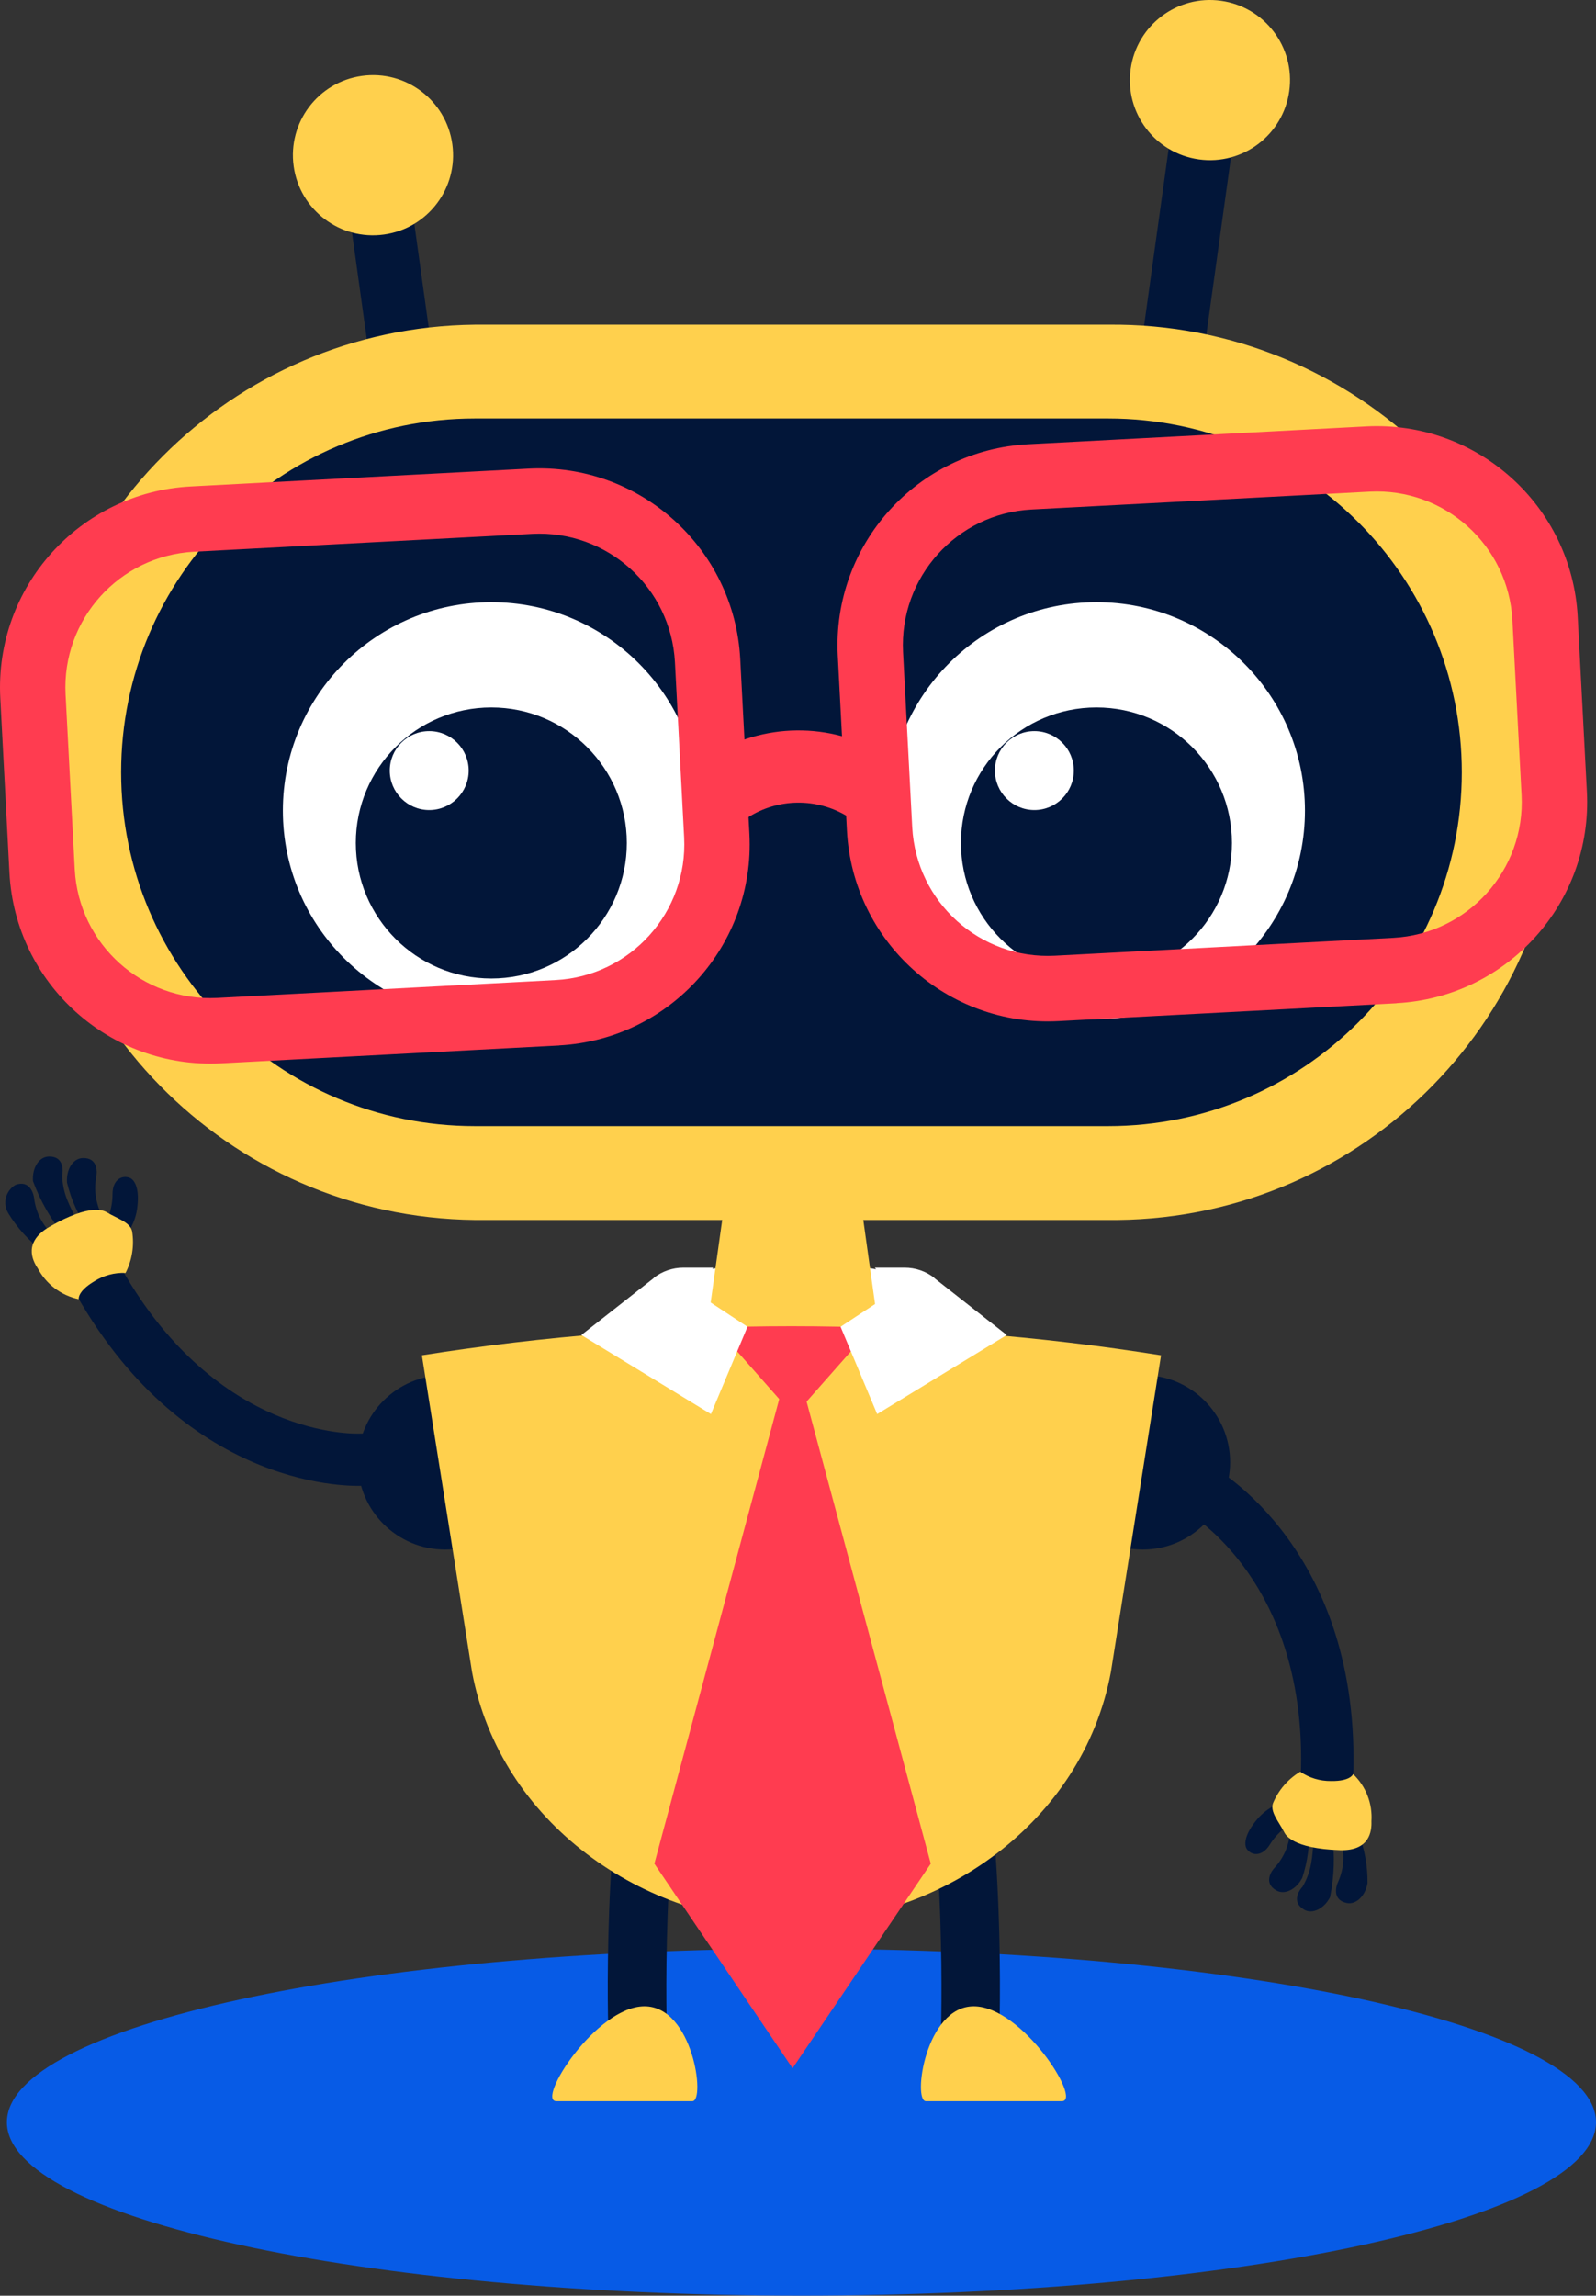
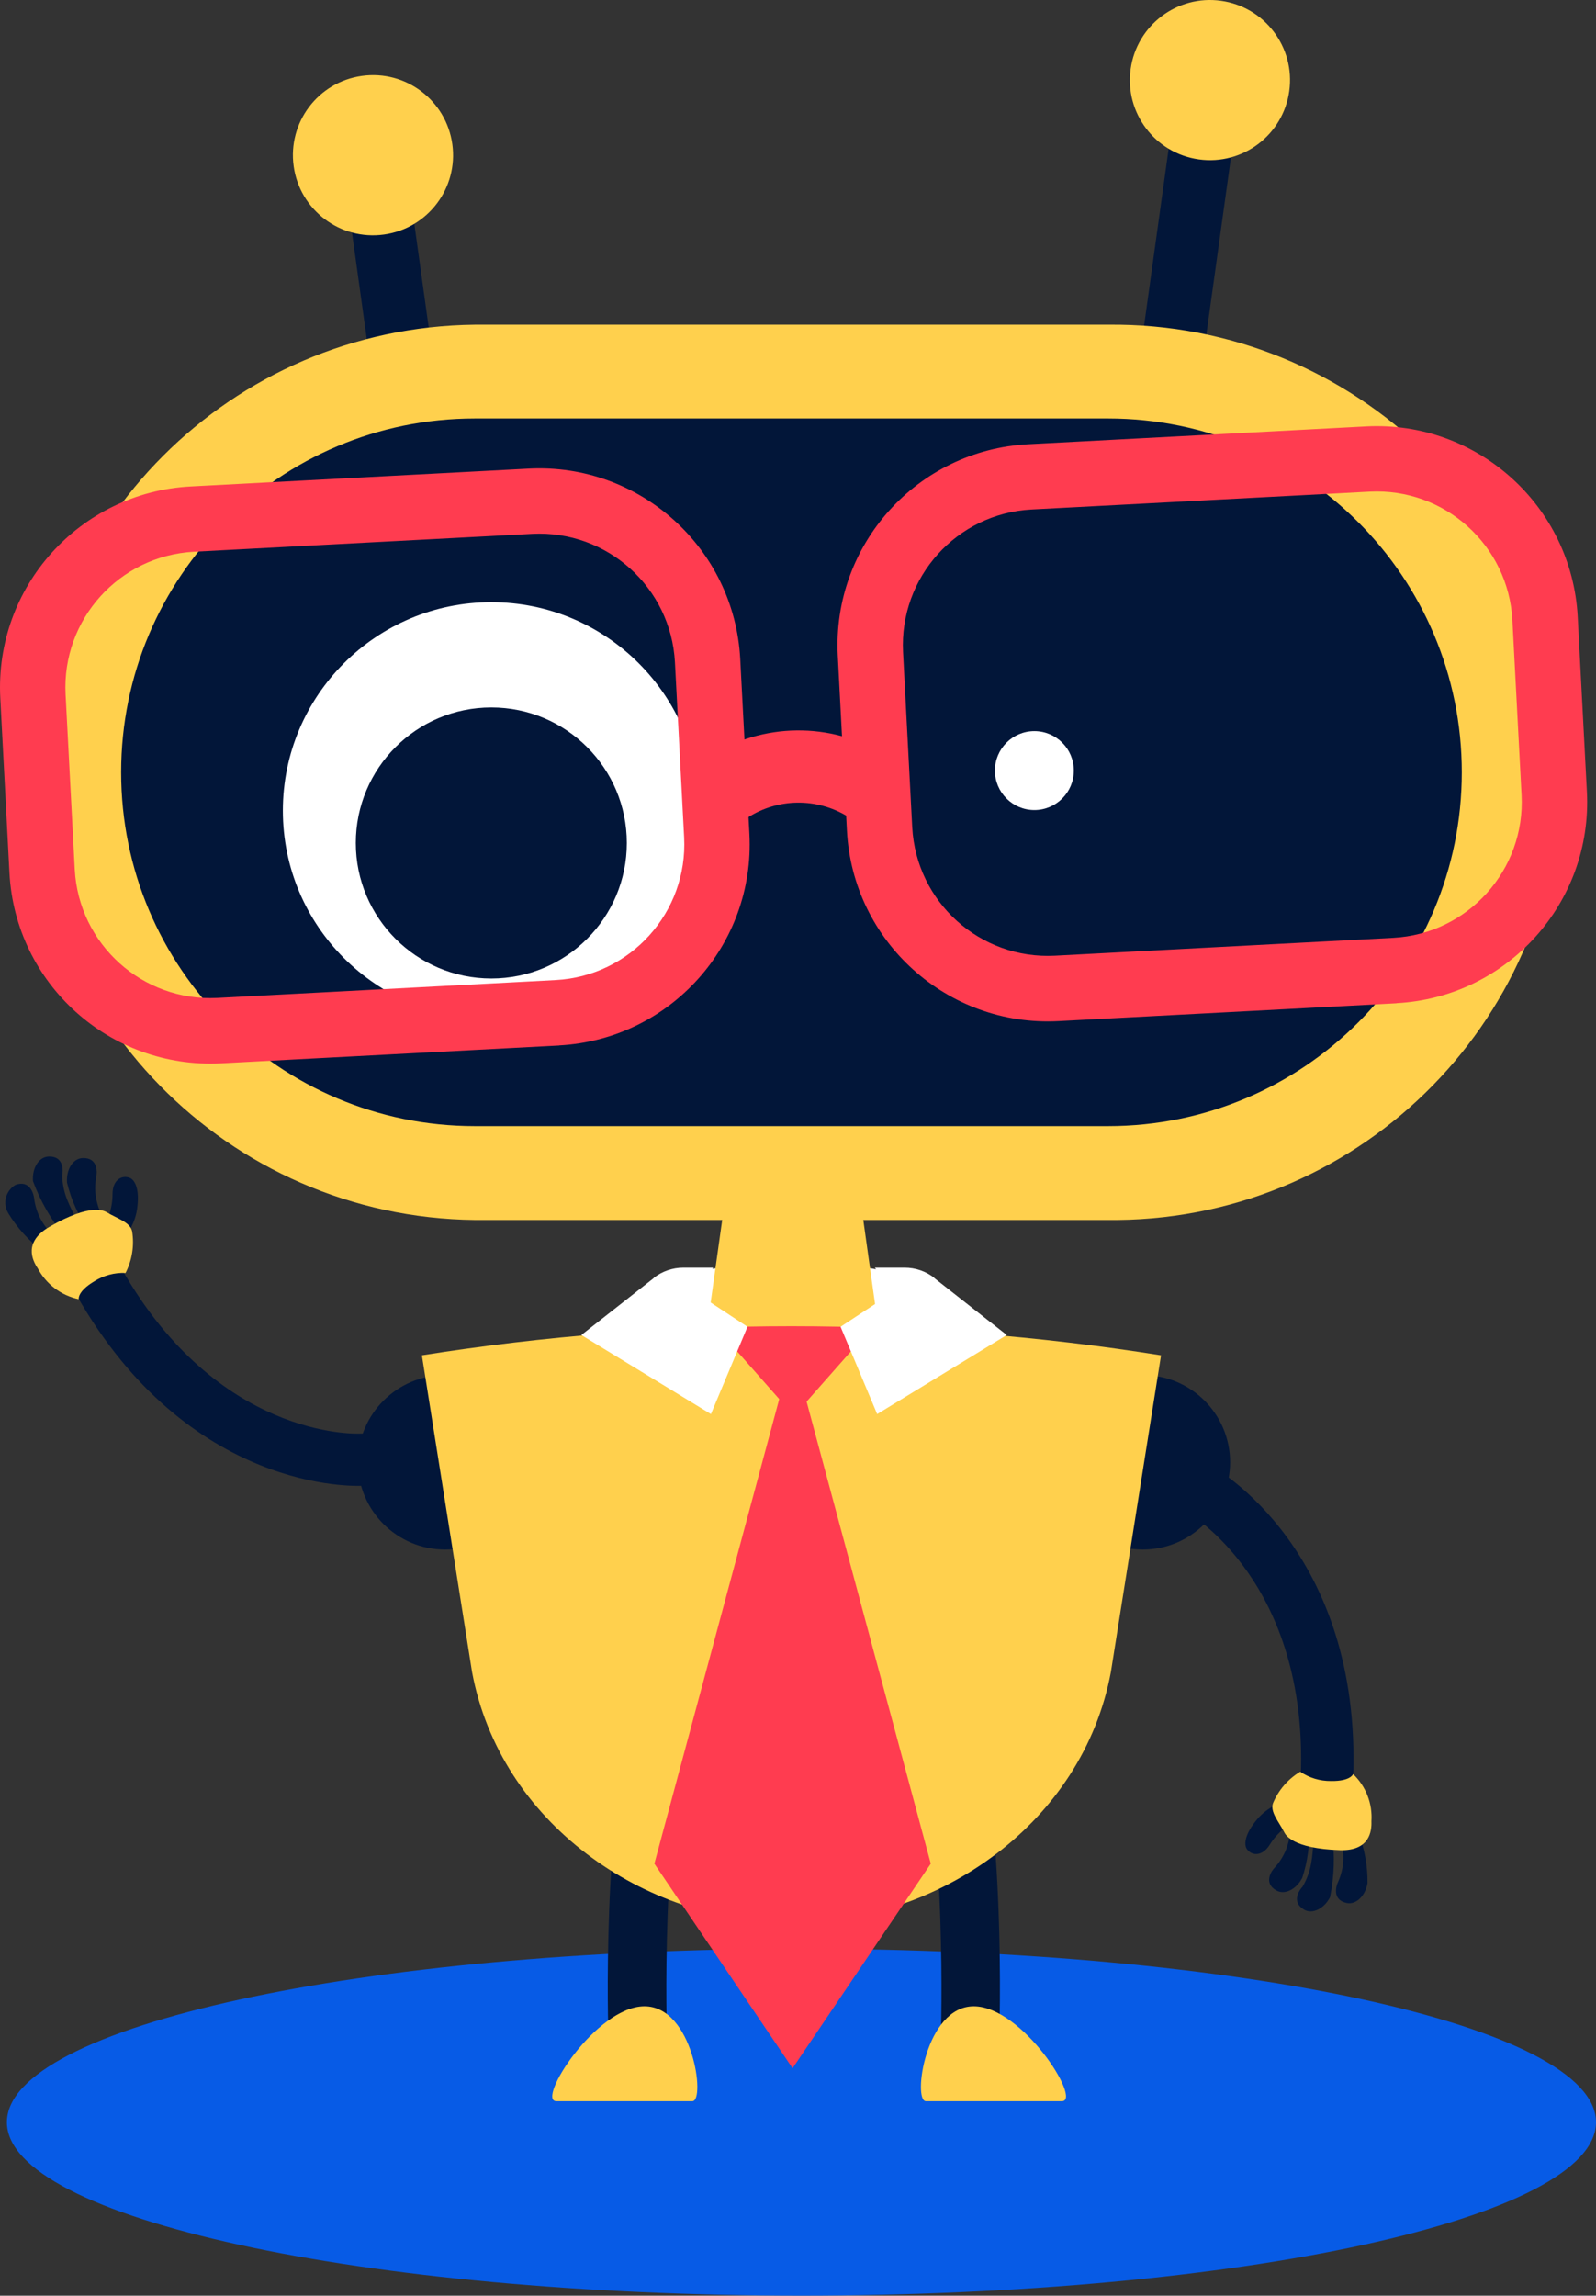
<svg xmlns="http://www.w3.org/2000/svg" id="OBJECTS" version="1.1" viewBox="0 0 62.578 90">
  <rect x="0" y="0" width="62.578" height="90" fill="#333333" stroke="none" />
  <defs>
    <clipPath id="clippath">
      <rect x=".27" y="76.399" width="62.308" height="13.601" fill="none" />
    </clipPath>
    <clipPath id="clippath-1">
      <rect y="0" width="62.232" height="82.376" fill="none" />
    </clipPath>
    <clipPath id="clippath-2">
      <path d="M16.542,53.133l1.968,12.422c1.106,5.893,6.691,9.812,12.523,9.844,5.832-.032,11.418-3.951,12.523-9.844l1.968-12.422c-9.601-1.52-19.381-1.52-28.982,0Z" fill="none" />
    </clipPath>
    <clipPath id="clippath-3">
      <rect y="0" width="62.232" height="82.376" fill="none" />
    </clipPath>
  </defs>
  <g id="Group_33">
    <g id="Group_31">
      <g clip-path="url(#clippath)">
        <g id="Group_30">
          <path id="Path_133" d="M62.578,83.199c0,3.756-13.948,6.8-31.154,6.8S.27,86.955.27,83.199s13.948-6.8,31.154-6.8,31.154,3.045,31.154,6.8" fill="#075be6" />
        </g>
      </g>
    </g>
    <g id="Group_16">
      <g id="Group_15">
        <rect id="Rectangle_27" x="42.386" y="7.626" width="8.521" height="2.467" transform="translate(31.454 53.844) rotate(-82.093)" fill="#021639" />
        <g id="Group_10">
          <g clip-path="url(#clippath-1)">
            <g id="Group_9">
              <path id="Path_57" d="M44.331,2.709c-.238,1.718.961,3.303,2.679,3.541,1.718.238,3.303-.961,3.541-2.679.238-1.718-.961-3.303-2.678-3.541-1.718-.239-3.303.96-3.542,2.678" fill="#ffd04d" />
              <rect id="Rectangle_28" x="14.186" y="7.543" width="2.468" height="8.521" transform="translate(-1.477 2.234) rotate(-7.907)" fill="#021639" />
              <path id="Path_58" d="M17.735,5.653c.239,1.718-.96,3.304-2.678,3.542-1.718.239-3.304-.96-3.542-2.678-.239-1.718.96-3.304,2.678-3.542,0,0,0,0,0,0,1.718-.239,3.303.96,3.542,2.678" fill="#ffd04d" />
              <path id="Path_59" d="M43.446,47.828h-24.825c-9.693-.104-17.466-8.045-17.363-17.737.102-9.546,7.816-17.261,17.363-17.363h24.825c9.693-.104,17.634,7.67,17.737,17.363.104,9.693-7.67,17.634-17.363,17.737-.125.001-.25.001-.375,0" fill="#ffd04d" />
              <path id="Path_60" d="M36.049,55.442h-9.9v-3.529c0-1.221.989-2.21,2.21-2.21h5.478c1.221,0,2.21.989,2.21,2.21h0s.002,3.529.002,3.529Z" fill="#fff" />
              <path id="Path_61" d="M17.454,60.749h0c-1.889,0-3.42-1.531-3.42-3.42s1.531-3.42,3.42-3.42,3.42,1.531,3.42,3.42h0c-.005,1.887-1.533,3.415-3.42,3.42" fill="#021639" />
              <path id="Path_62" d="M44.812,60.749h0c-1.889,0-3.42-1.531-3.42-3.42s1.531-3.42,3.42-3.42,3.42,1.531,3.42,3.42h0c-.005,1.887-1.533,3.415-3.42,3.42" fill="#021639" />
              <path id="Path_63" d="M35.392,58.849h-8.618l1.649-11.779h5.32l1.649,11.779Z" fill="#ffd04d" />
              <path id="Path_64" d="M52.167,70.727c-.561.077-1.079-.316-1.155-.878-.008-.059-.011-.119-.009-.178.3-7.631-4.338-10.324-4.535-10.435-.496-.273-.677-.895-.404-1.391.273-.496.895-.677,1.391-.404h0c.243.133,5.953,3.358,5.6,12.312-.019.495-.391.906-.882.974" fill="#021639" />
              <path id="Path_65" d="M50.867,70.565c-.603.015-1.17.285-1.562.743-.535.63-.524,1.031-.415,1.184.187.264.6.307.9-.178.29-.467.727-.825,1.242-1.018l-.165-.731Z" fill="#021639" />
              <path id="Path_66" d="M50.618,71.605c-.02.316-.088.627-.2.923-.105.254-.253.487-.438.69-.109.109-.465.593.062.895.334.191.79-.048,1.017-.491.214-.642.304-1.319.265-1.994-.057-.237-.7-.182-.707-.023" fill="#021639" />
              <path id="Path_67" d="M52.575,72.042c.077.307.109.624.093.94-.021.273-.088.541-.2.791-.07.138-.261.707.334.832.377.079.737-.289.817-.78.007-.677-.115-1.348-.36-1.979-.127-.208-.719.041-.68.2" fill="#021639" />
              <path id="Path_68" d="M51.524,71.875s-.045.782-.1,1.084c-.05.356-.17.698-.352,1.008-.109.11-.465.593.062.9.334.191.791-.048,1.017-.491.165-.814.192-1.65.08-2.473-.057-.237-.7-.182-.707-.023" fill="#021639" />
              <path id="Path_69" d="M53.055,69.551c.502.48.765,1.157.718,1.85.016.388-.071,1.17-1.235,1.132-1.879-.061-2.137-.611-2.187-.708-.22-.425-.554-.786-.439-1.128.215-.517.589-.951,1.069-1.239.356.244.779.371,1.211.365.77.011.863-.273.863-.273" fill="#ffd04d" />
              <path id="Path_70" d="M3.22,49.454c.436-.362,1.083-.301,1.445.135.038.046.072.095.101.147,3.771,6.641,9.136,6.477,9.362,6.466.565-.03,1.048.403,1.078.968s-.403,1.048-.968,1.078h0c-.277.015-6.828.292-11.253-7.5-.245-.431-.146-.976.235-1.293" fill="#021639" />
              <path id="Path_71" d="M4.426,48.894c.51-.335.854-.871.946-1.474.123-.828-.1-1.166-.277-1.24-.3-.127-.683.059-.683.636,0,.555-.182,1.095-.52,1.536l.534.542Z" fill="#021639" />
              <path id="Path_72" d="M4.087,47.864c-.151-.282-.26-.586-.322-.9-.045-.274-.042-.554.008-.827.035-.152.083-.759-.532-.736-.389.014-.654.464-.612.966.159.666.443,1.296.838,1.856.176.174.7-.216.62-.358" fill="#021639" />
              <path id="Path_73" d="M2.169,48.537c-.231-.222-.427-.478-.583-.758-.127-.247-.211-.514-.247-.79-.013-.156-.154-.747-.732-.537-.384.226-.513.72-.287,1.104,0,0,0,.002.001.003.357.586.823,1.098,1.373,1.509.221.111.6-.419.48-.531" fill="#021639" />
              <path id="Path_74" d="M3.168,48.118s-.38-.7-.493-.986c-.148-.333-.228-.691-.237-1.055.035-.152.083-.759-.532-.736-.389.014-.654.464-.612.966.292.789.714,1.523,1.25,2.172.176.174.7-.216.62-.358" fill="#021639" />
              <path id="Path_75" d="M3.09,50.935c-.688-.144-1.277-.586-1.607-1.207-.221-.325-.565-1.044.457-1.634,1.648-.952,2.164-.617,2.259-.561.416.248.9.38.981.735.091.559.001,1.133-.257,1.637-.437-.019-.868.098-1.236.334-.668.4-.6.7-.6.7" fill="#ffd04d" />
              <path id="Path_76" d="M33.471,58.156c.169,1.016-.394,1.839-1.257,1.839-.974-.106-1.747-.867-1.869-1.839-.169-1.016.394-1.839,1.257-1.839.974.106,1.747.867,1.869,1.839" fill="#0fd" />
              <path id="Path_77" d="M25.004,81.056c-.617,0-1.123-.489-1.145-1.106-.012-.346-.283-8.554,1.093-13.727,1.8-6.772,6.1-9,6.282-9.091.565-.286,1.255-.059,1.54.505s.059,1.255-.505,1.54c-.159.083-3.584,1.929-5.1,7.634-1.288,4.842-1.021,12.976-1.017,13.058.022.632-.473,1.163-1.105,1.186h-.043" fill="#021639" />
              <path id="Path_78" d="M27.147,82.376h-5.331c-.806,0,1.549-3.721,3.454-3.721s2.4,3.721,1.876,3.721" fill="#ffd04d" />
              <path id="Path_79" d="M29.57,58.156c-.169,1.016.394,1.839,1.257,1.839.974-.106,1.747-.867,1.869-1.839.169-1.016-.394-1.839-1.257-1.839-.974.106-1.747.867-1.869,1.839" fill="#0fd" />
              <path id="Path_80" d="M38.037,81.056h-.041c-.632-.023-1.127-.554-1.105-1.186,0-.081.27-8.216-1.017-13.058-1.539-5.786-5.06-7.613-5.1-7.631-.566-.284-.794-.973-.51-1.539.284-.566.973-.794,1.539-.51h0c.182.091,4.482,2.319,6.282,9.091,1.376,5.173,1.105,13.381,1.093,13.727-.022.617-.528,1.106-1.145,1.106" fill="#021639" />
              <path id="Path_81" d="M36.304,82.376h5.331c.806,0-1.549-3.721-3.454-3.721s-2.4,3.721-1.876,3.721" fill="#ffd04d" />
              <path id="Path_82" d="M31.033,75.4h0c-5.832-.032-11.418-3.951-12.523-9.844l-1.968-12.422c9.601-1.521,19.381-1.521,28.982,0l-1.968,12.422c-1.106,5.893-6.691,9.812-12.523,9.844" fill="#ffd04d" />
            </g>
          </g>
        </g>
        <g id="Group_12">
          <g clip-path="url(#clippath-2)">
            <g id="Group_11">
              <path id="Path_83" d="M27.881,51.821l3.252,3.685,3.252-3.685-3.252-8.02-3.252,8.02Z" fill="#ff3c50" />
            </g>
          </g>
        </g>
        <g id="Group_14">
          <g clip-path="url(#clippath-3)">
            <g id="Group_13">
              <path id="Path_85" d="M36.495,73.064l-5.419-20.16-5.419,20.16,5.419,8.02,5.419-8.02Z" fill="#ff3c50" />
              <path id="Path_86" d="M18.621,44.148c-7.661,0-13.871-6.21-13.871-13.871s6.21-13.871,13.871-13.871h24.824c7.661,0,13.871,6.21,13.871,13.871s-6.21,13.871-13.871,13.871h-24.824Z" fill="#021639" />
              <path id="Path_87" d="M25.635,50.105l-2.841,2.233,5.081,3.1,1.434-3.423-2-1.317.654-1h-1.168c-.422,0-.831.14-1.163.4" fill="#fff" />
              <path id="Path_88" d="M36.633,50.105l2.841,2.233-5.081,3.1-1.435-3.423,2-1.317-.654-1h1.168c.422,0,.831.14,1.163.4" fill="#fff" />
-               <path id="Path_89" d="M51.166,31.781c0,4.514-3.659,8.173-8.173,8.173s-8.173-3.659-8.173-8.173c0-4.514,3.659-8.173,8.173-8.173s8.173,3.659,8.173,8.173h0" fill="#fff" />
              <path id="Path_90" d="M48.304,33.048c0,2.934-2.379,5.313-5.313,5.313-2.934,0-5.313-2.379-5.313-5.313,0-2.934,2.379-5.313,5.313-5.313s5.313,2.379,5.313,5.313h0" fill="#021639" />
              <path id="Path_91" d="M42.104,30.21c0,.854-.693,1.547-1.547,1.547-.854,0-1.547-.693-1.547-1.547,0-.854.693-1.547,1.547-1.547h0c.854,0,1.547.693,1.547,1.547" fill="#fff" />
              <path id="Path_92" d="M27.437,31.781c0,4.514-3.659,8.173-8.173,8.173s-8.173-3.659-8.173-8.173,3.659-8.173,8.173-8.173,8.173,3.659,8.173,8.173h0" fill="#fff" />
              <path id="Path_93" d="M24.577,33.048c0,2.934-2.379,5.313-5.313,5.313-2.934,0-5.313-2.379-5.313-5.313,0-2.934,2.379-5.313,5.313-5.313s5.313,2.379,5.313,5.313h0" fill="#021639" />
-               <path id="Path_94" d="M18.377,30.21c0,.854-.693,1.547-1.547,1.547-.854,0-1.547-.693-1.547-1.547s.693-1.547,1.547-1.547,1.547.693,1.547,1.547" fill="#fff" />
              <path id="Path_95" d="M21.923,40.987l-13.267.7c-4.346.222-8.052-3.115-8.285-7.46L.011,27.361c-.225-4.348,3.113-8.058,7.461-8.29l13.267-.7c4.346-.222,8.052,3.115,8.285,7.461l.36,6.866c.223,4.346-3.114,8.053-7.46,8.286M7.606,21.63c-2.933.157-5.185,2.658-5.035,5.591l.36,6.866c.157,2.933,2.658,5.185,5.591,5.035l13.267-.7c2.933-.157,5.185-2.659,5.035-5.592l-.36-6.866c-.157-2.933-2.658-5.185-5.591-5.035l-13.267.701Z" fill="#ff3c50" />
              <path id="Path_96" d="M54.76,39.332l-13.266.7c-4.346.223-8.053-3.114-8.286-7.46l-.359-6.87c-.223-4.346,3.114-8.053,7.46-8.286l13.266-.7c4.346-.223,8.053,3.114,8.286,7.46l.36,6.866c.223,4.347-3.115,8.053-7.461,8.286M40.443,19.974c-2.933.157-5.185,2.659-5.035,5.592l.36,6.866c.157,2.933,2.658,5.185,5.591,5.035l13.266-.7c2.933-.157,5.185-2.659,5.035-5.592l-.36-6.866c-.157-2.933-2.659-5.185-5.592-5.035l-13.265.7Z" fill="#ff3c50" />
              <path id="Path_97" d="M29.011,32.249l-1.516-2.39.315-.2c2.088-1.335,4.752-1.366,6.871-.082l-1.459,2.425c-1.202-.73-2.716-.712-3.9.047l-.311.2Z" fill="#ff3c50" />
            </g>
          </g>
        </g>
      </g>
    </g>
  </g>
</svg>